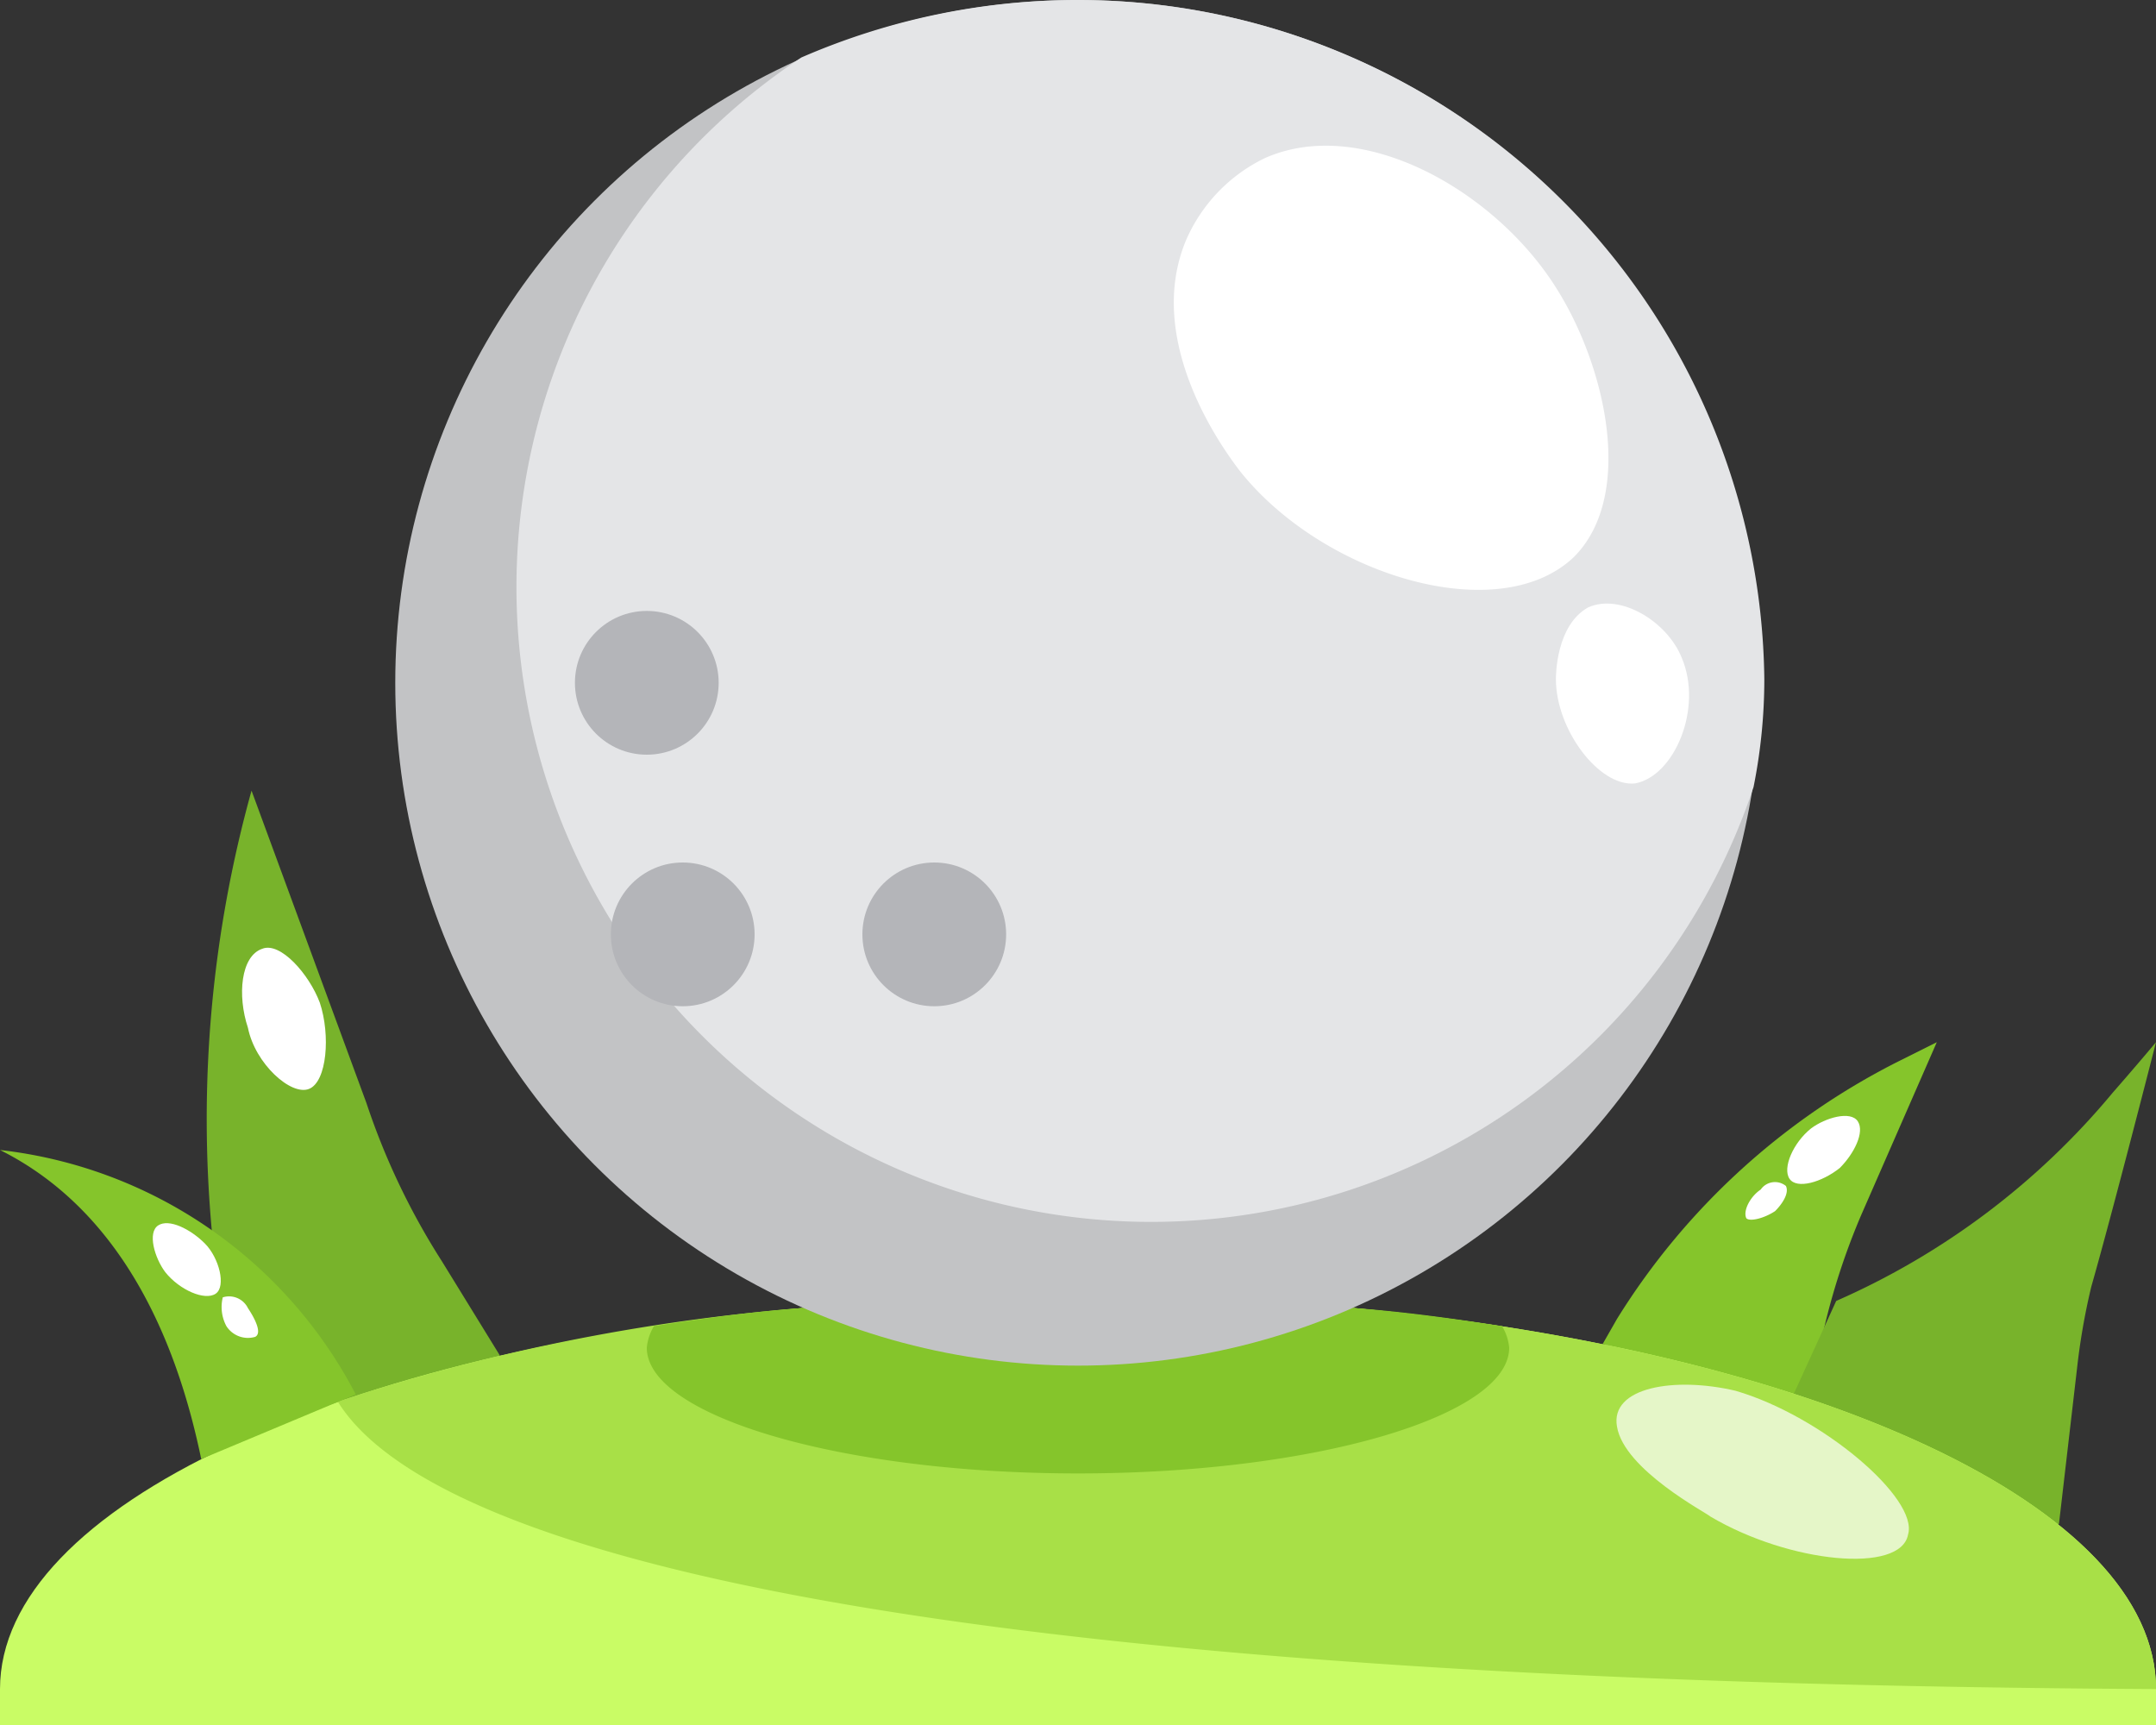
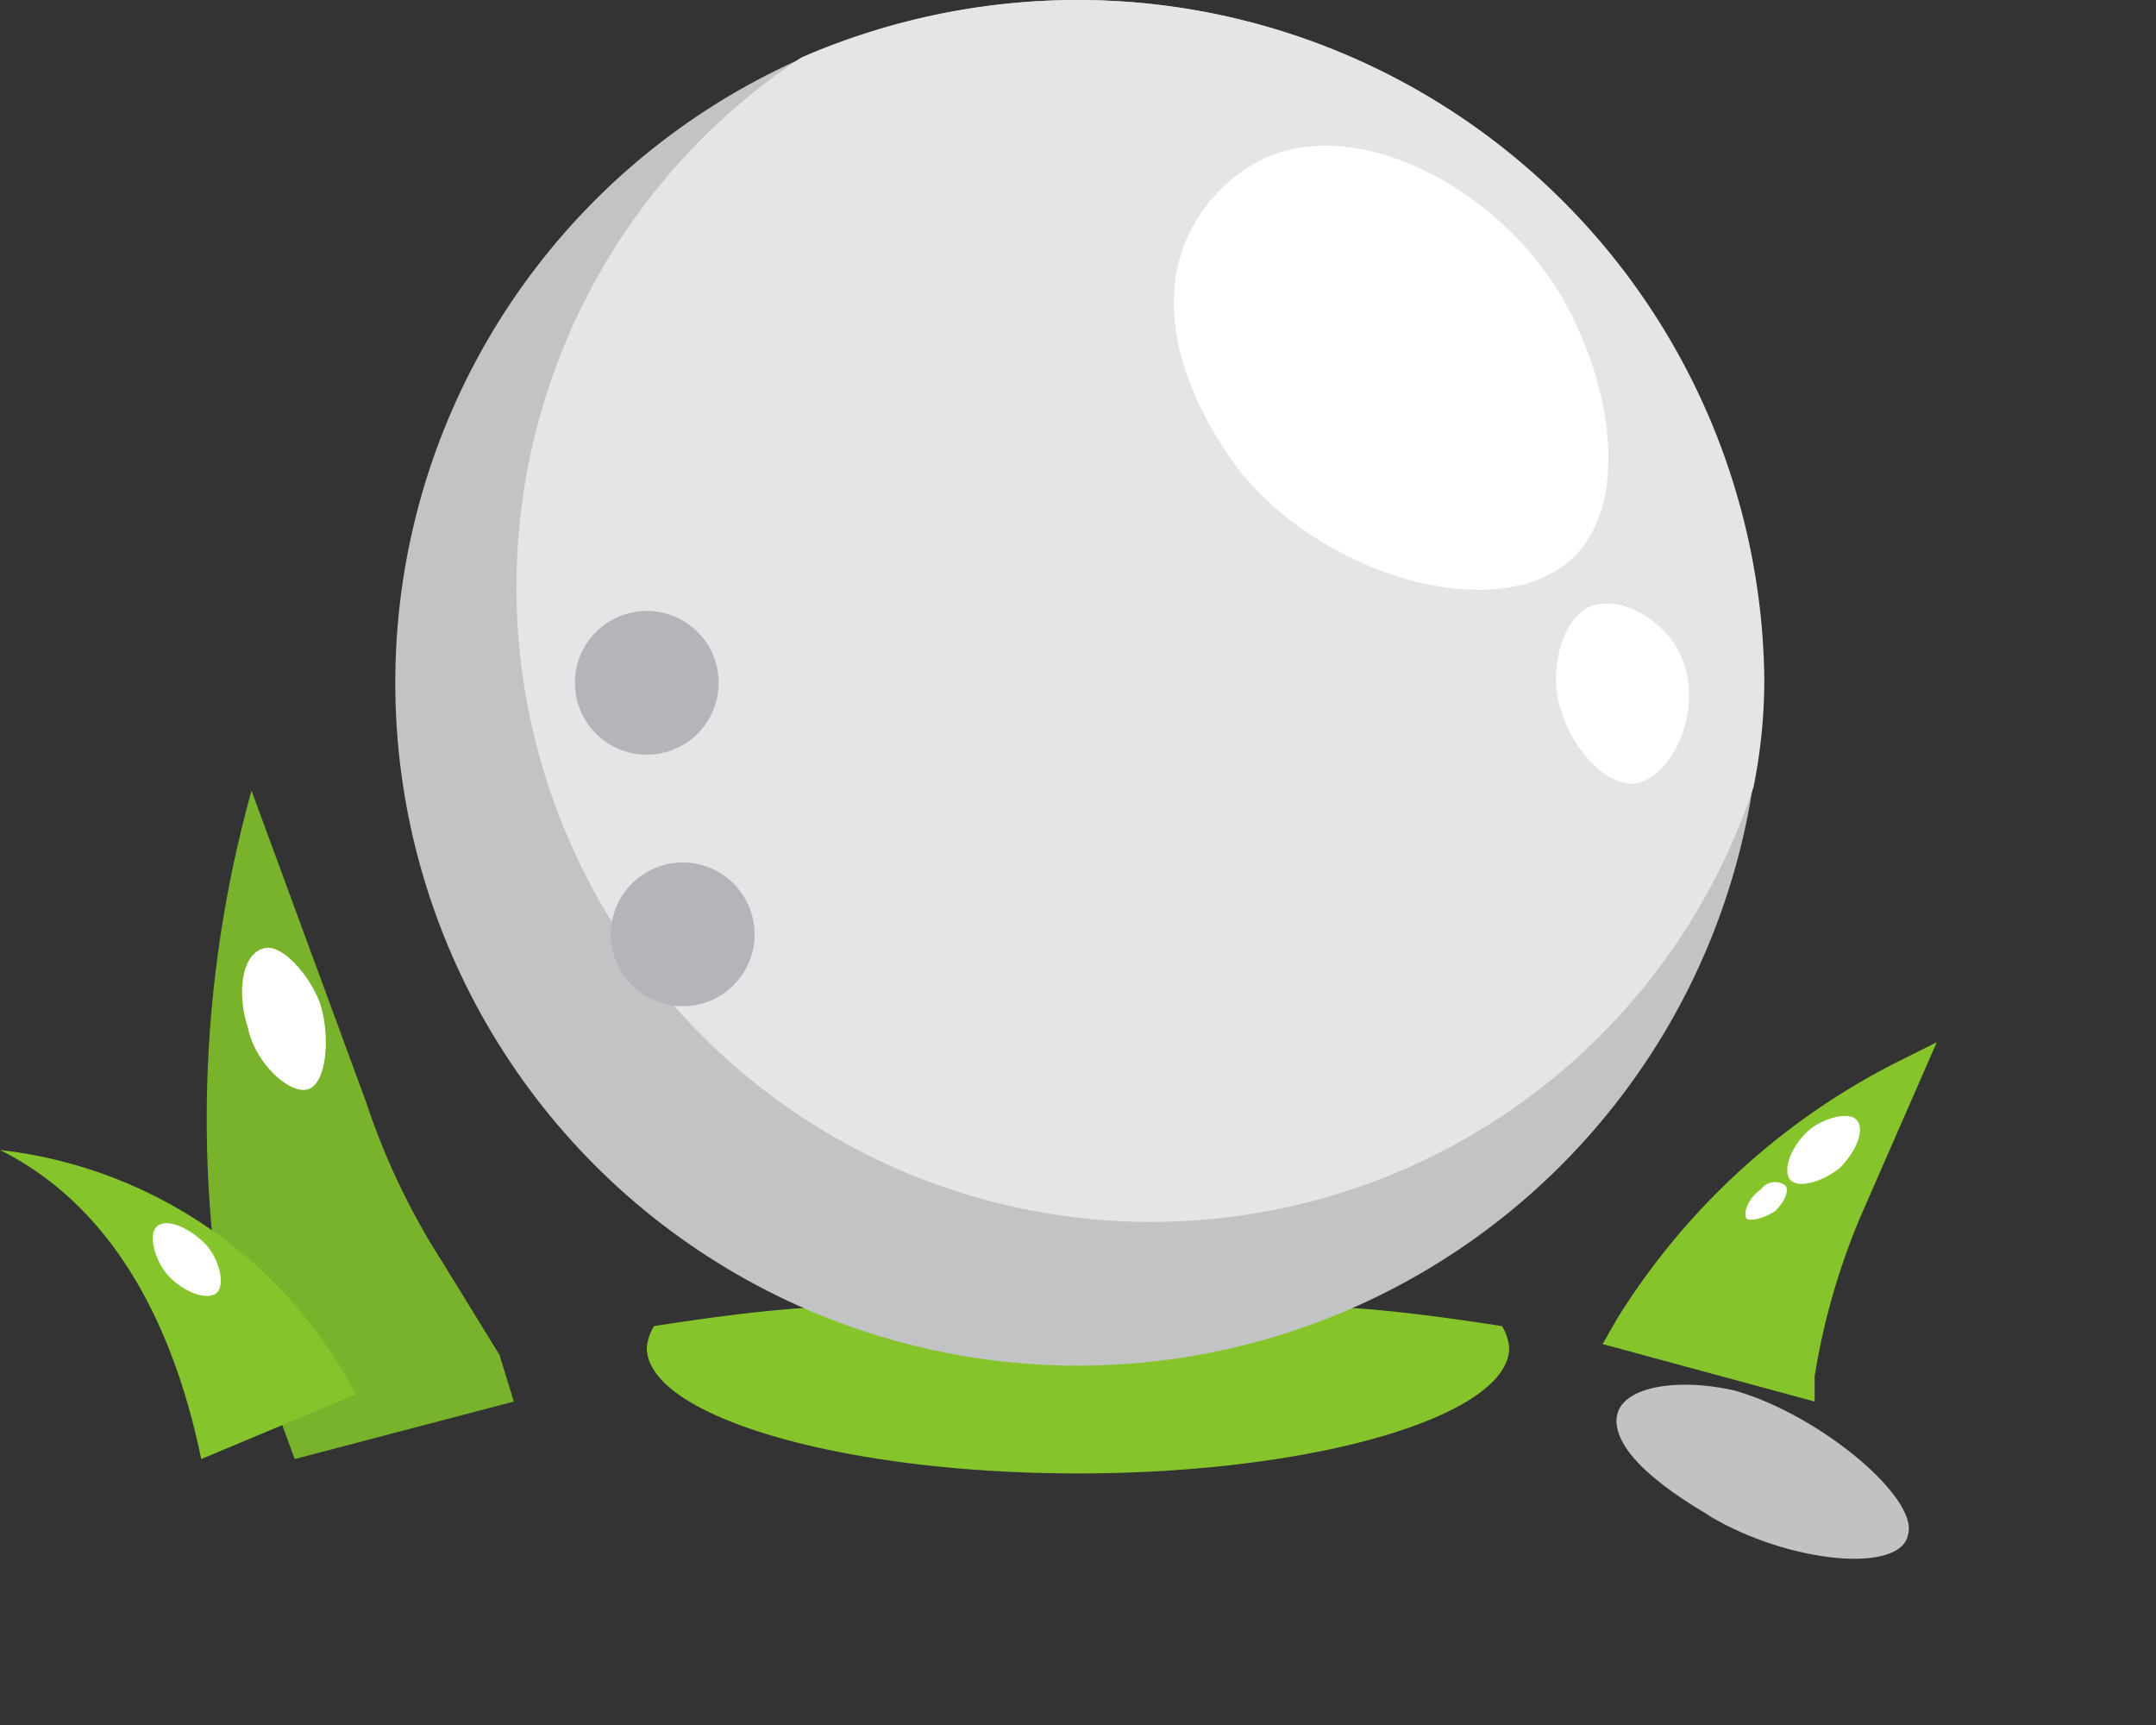
<svg xmlns="http://www.w3.org/2000/svg" width="60" height="48" viewBox="0 0 60 48">
  <rect x="0" y="0" width="60" height="48" fill="#333333" stroke="none" />
  <g id="golf" transform="translate(-2 -8)">
    <path id="circuit_7018" data-name="circuit 7018" d="M46.6,45.4l.4-.7a19.564,19.564,0,0,1,7.9-7.2l1-.5-2.1,4.8a19.1,19.1,0,0,0-1.3,4.5V47Z" fill="#85c52b" />
-     <path id="circuit_7019" data-name="circuit 7019" d="M59.3,50.4l.5-4.3a18.457,18.457,0,0,1,.4-2.3C60.8,41.7,62,37,62,37s-.5.6-1.2,1.4a20.932,20.932,0,0,1-7.7,5.8L51,48.8l6.2,3.3Z" fill="#78b32b" />
    <path id="circuit_7020" data-name="circuit 7020" d="M15.9,45.7l-1.6-2.6a19.682,19.682,0,0,1-2.1-4.4L9,30A34.1,34.1,0,0,0,7.9,42.3l2.3,6.3L16.3,47Z" fill="#78b32b" />
-     <path id="circuit_7021" data-name="circuit 7021" d="M24.3,44.4C11.5,45.6,2,49.9,2,55v1H62V55c0-5.1-9.5-9.4-22.3-10.6Z" fill="#c9fc65" />
-     <path id="circuit_7022" data-name="circuit 7022" d="M11.4,47c2.1,3.4,12.4,7.8,50.6,8,0-5.1-9.5-9.4-22.3-10.6H24.3A55.418,55.418,0,0,0,11.4,47Z" fill="#a8e047" />
    <path id="circuit_7023" data-name="circuit 7023" d="M32,49c6.6,0,12-1.6,12-3.5a1.421,1.421,0,0,0-.2-.6c-1.3-.2-2.7-.4-4.1-.5H24.3c-1.4.1-2.8.3-4.1.5a1.421,1.421,0,0,0-.2.6C20,47.4,25.4,49,32,49Z" fill="#85c52b" />
    <g id="round_9294" data-name="round 9294">
      <circle id="ellipse_440" data-name="ellipse 440" cx="19" cy="19" r="19" transform="translate(13 8)" fill="#c2c3c5" />
      <path id="circuit_7024" data-name="circuit 7024" d="M32,8a19.264,19.264,0,0,0-7.7,1.6A17.663,17.663,0,1,0,50.8,29.9a15.262,15.262,0,0,0,.3-3A19.121,19.121,0,0,0,32,8Z" fill="#e4e5e7" />
      <g id="round_9292" data-name="round 9292">
-         <circle id="ellipse_441" data-name="ellipse 441" cx="2" cy="2" r="2" transform="translate(26 32)" fill="#b4b5b9" />
        <circle id="ellipse_442" data-name="ellipse 442" cx="2" cy="2" r="2" transform="translate(18 25)" fill="#b4b5b9" />
        <circle id="ellipse_443" data-name="ellipse 443" cx="2" cy="2" r="2" transform="translate(19 32)" fill="#b4b5b9" />
      </g>
      <g id="round_9293" data-name="round 9293">
        <path id="circuit_7025" data-name="circuit 7025" d="M35,14.7a4.54,4.54,0,0,1,2.2-2.3c2.7-1.2,6.4.9,8.1,3.6,1.4,2.2,2.2,5.8.5,7.5-2.1,2-7,.5-9.3-2.4-.3-.4-2.7-3.5-1.5-6.4Z" fill="#fff" />
        <path id="circuit_7026" data-name="circuit 7026" d="M45.3,26.9c0-.1,0-1.5.9-2,.9-.4,2.2.4,2.6,1.4.6,1.4-.2,3.3-1.3,3.5C46.5,29.9,45.3,28.3,45.3,26.9Z" fill="#fff" />
      </g>
    </g>
    <path id="circuit_7027" data-name="circuit 7027" d="M7.6,48.6C7,45.7,5.6,41.8,2,40a12.779,12.779,0,0,1,9.9,6.8Z" fill="#85c52b" />
    <g id="round_9295" data-name="round 9295">
      <path id="circuit_7028" data-name="circuit 7028" d="M9.3,34.4c.5-.2,1.3.7,1.6,1.5.3.9.2,2.2-.3,2.4s-1.5-.7-1.7-1.7C8.6,35.7,8.7,34.6,9.3,34.4Z" fill="#fff" />
      <path id="circuit_7029" data-name="circuit 7029" d="M6.4,42.1c.3-.2.9.1,1.3.5s.6,1.2.3,1.4-1-.1-1.4-.6c-.3-.4-.5-1.1-.2-1.3Z" fill="#fff" />
-       <path id="circuit_7030" data-name="circuit 7030" d="M8.2,44.1a.585.585,0,0,1,.7.3c.2.3.4.7.2.8a.712.712,0,0,1-.8-.3,1.128,1.128,0,0,1-.1-.8Z" fill="#fff" />
      <path id="circuit_7031" data-name="circuit 7031" d="M53.7,39.2c.2.3-.1.9-.5,1.3-.5.4-1.2.6-1.4.3s.1-1,.6-1.4c.4-.3,1.1-.5,1.3-.2Z" fill="#fff" />
-       <path id="circuit_7032" data-name="circuit 7032" d="M51.7,41c.1.2-.1.5-.3.7-.3.2-.7.3-.8.2-.1-.2.1-.6.4-.8a.483.483,0,0,1,.7-.1Z" fill="#fff" />
+       <path id="circuit_7032" data-name="circuit 7032" d="M51.7,41c.1.2-.1.5-.3.7-.3.2-.7.3-.8.2-.1-.2.1-.6.4-.8a.483.483,0,0,1,.7-.1" fill="#fff" />
      <path id="circuit_7033" data-name="circuit 7033" d="M49.6,50.2c-.1-.1-2.4-1.3-2.6-2.5-.2-1.1,1.6-1.4,3.3-1,2.4.7,5.1,3,4.8,4C54.9,51.8,51.8,51.5,49.6,50.2Z" fill="#fff" opacity="0.7" />
    </g>
  </g>
</svg>